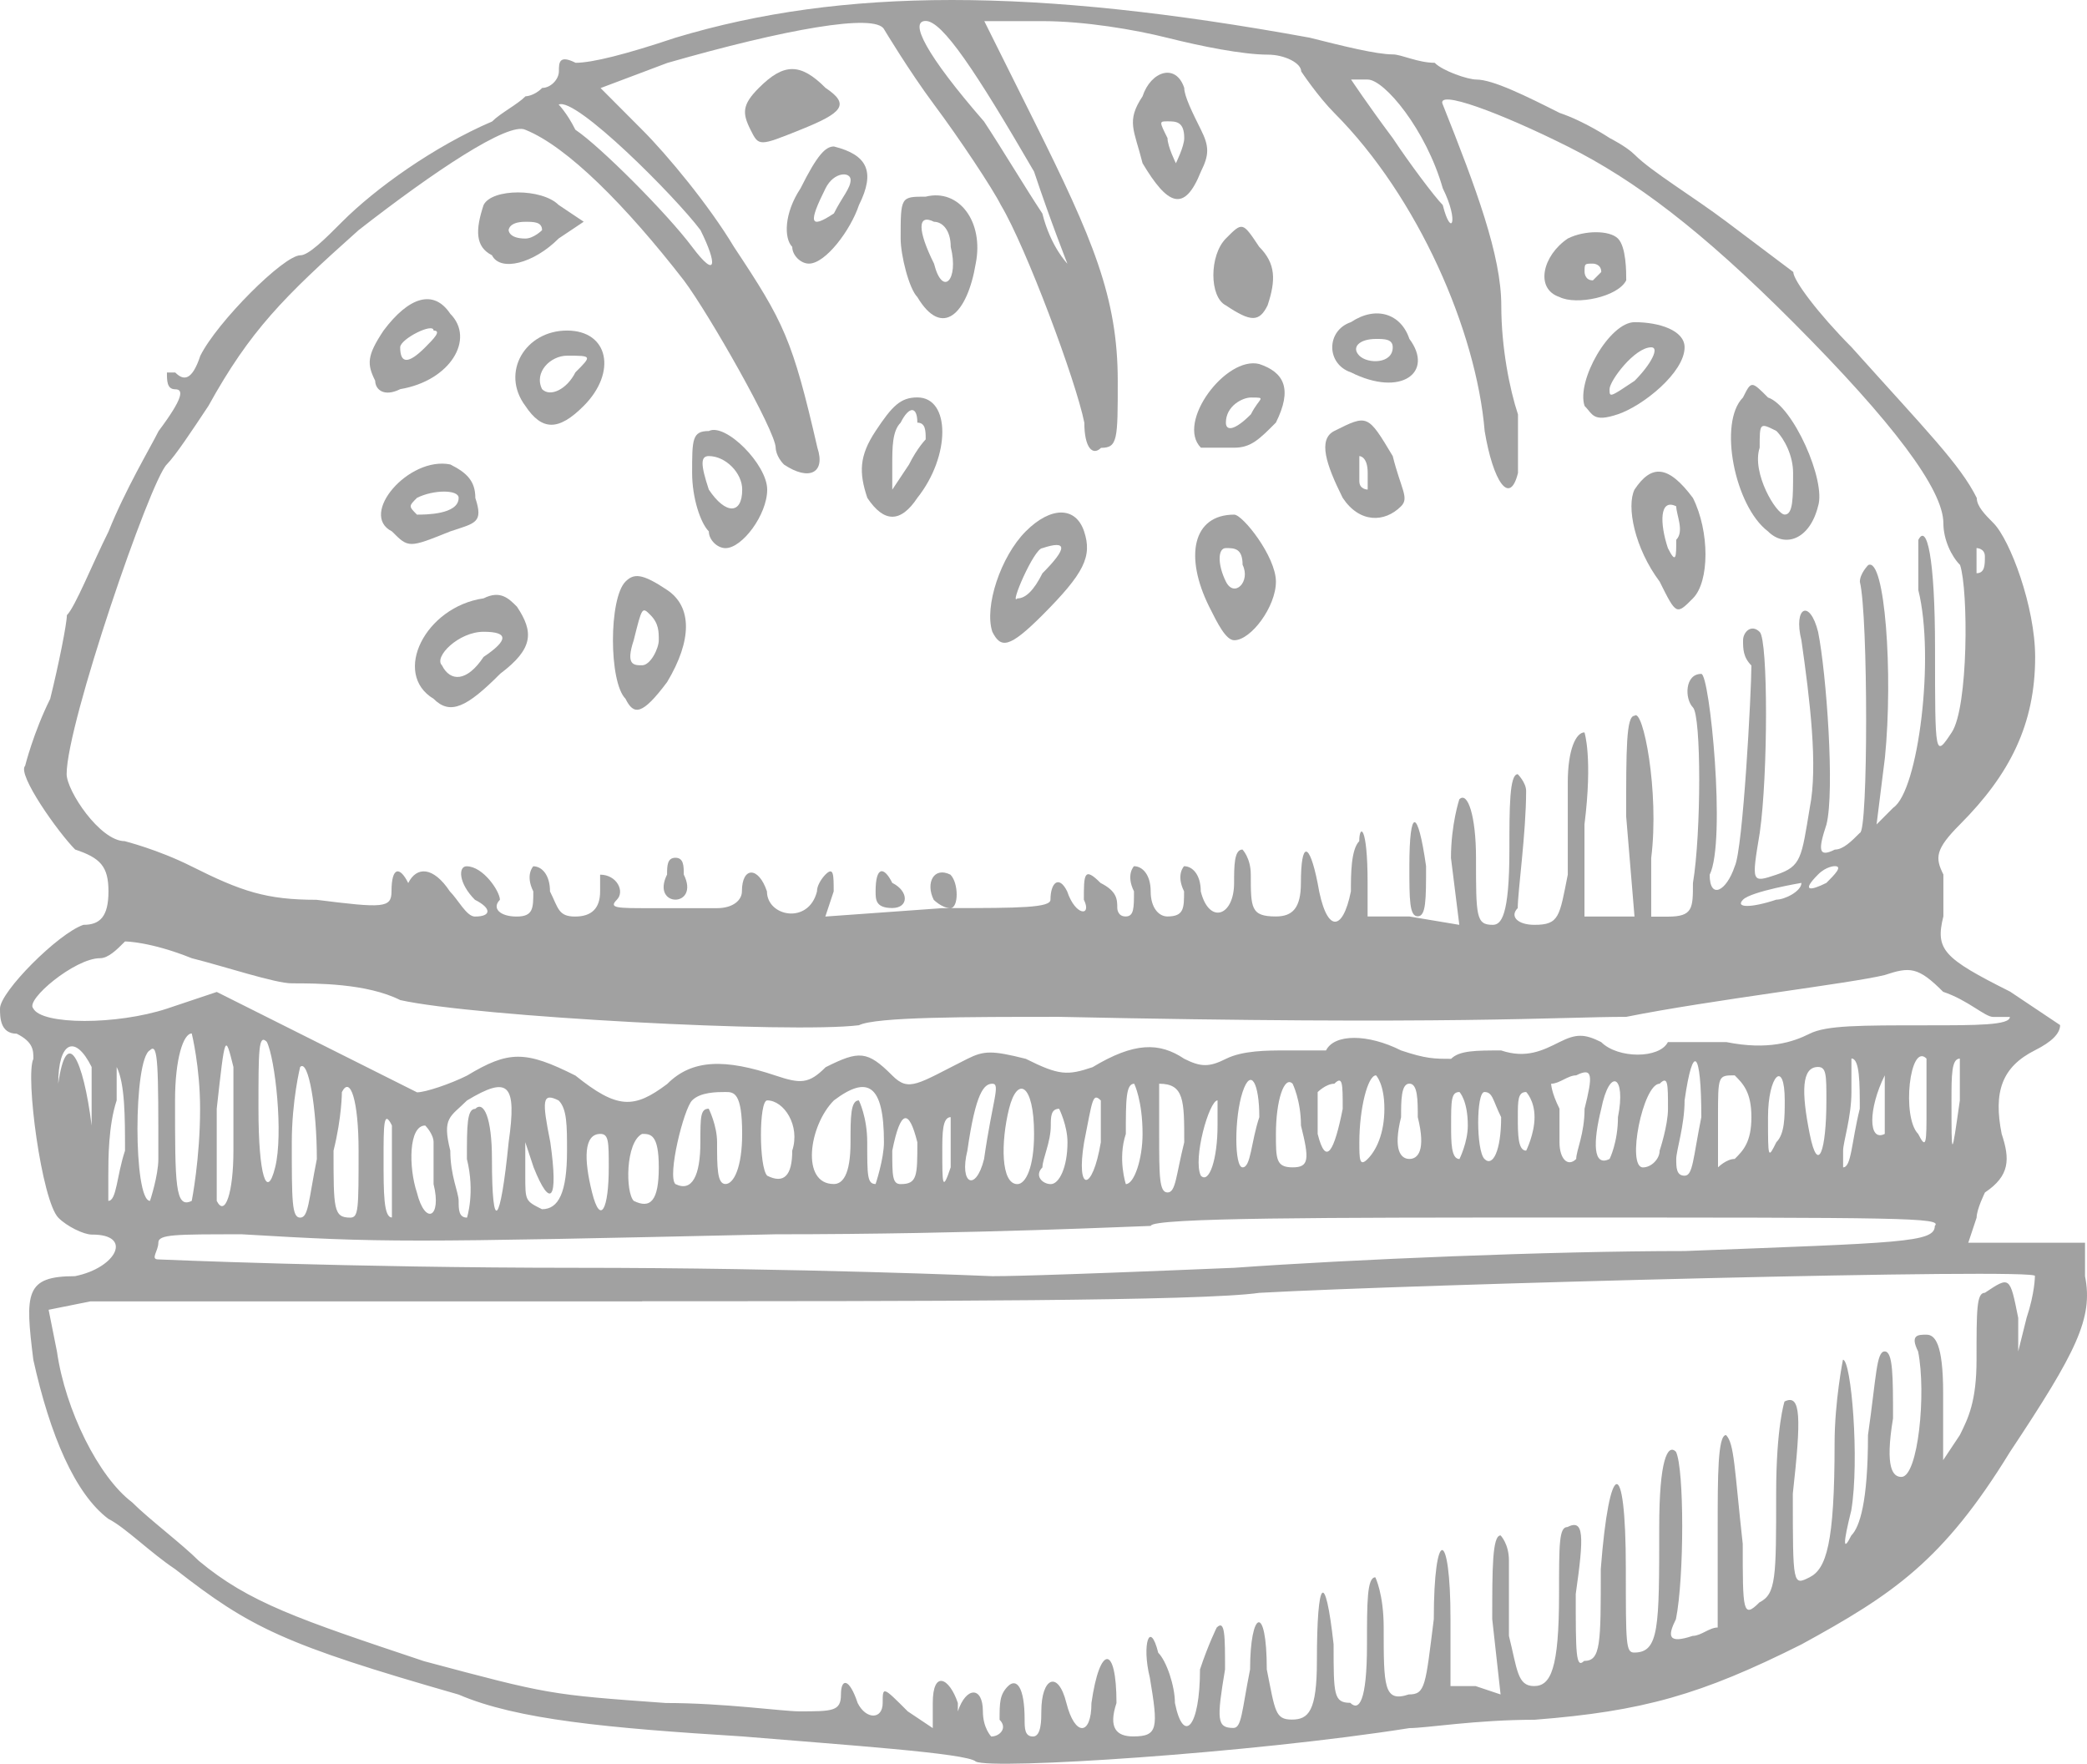
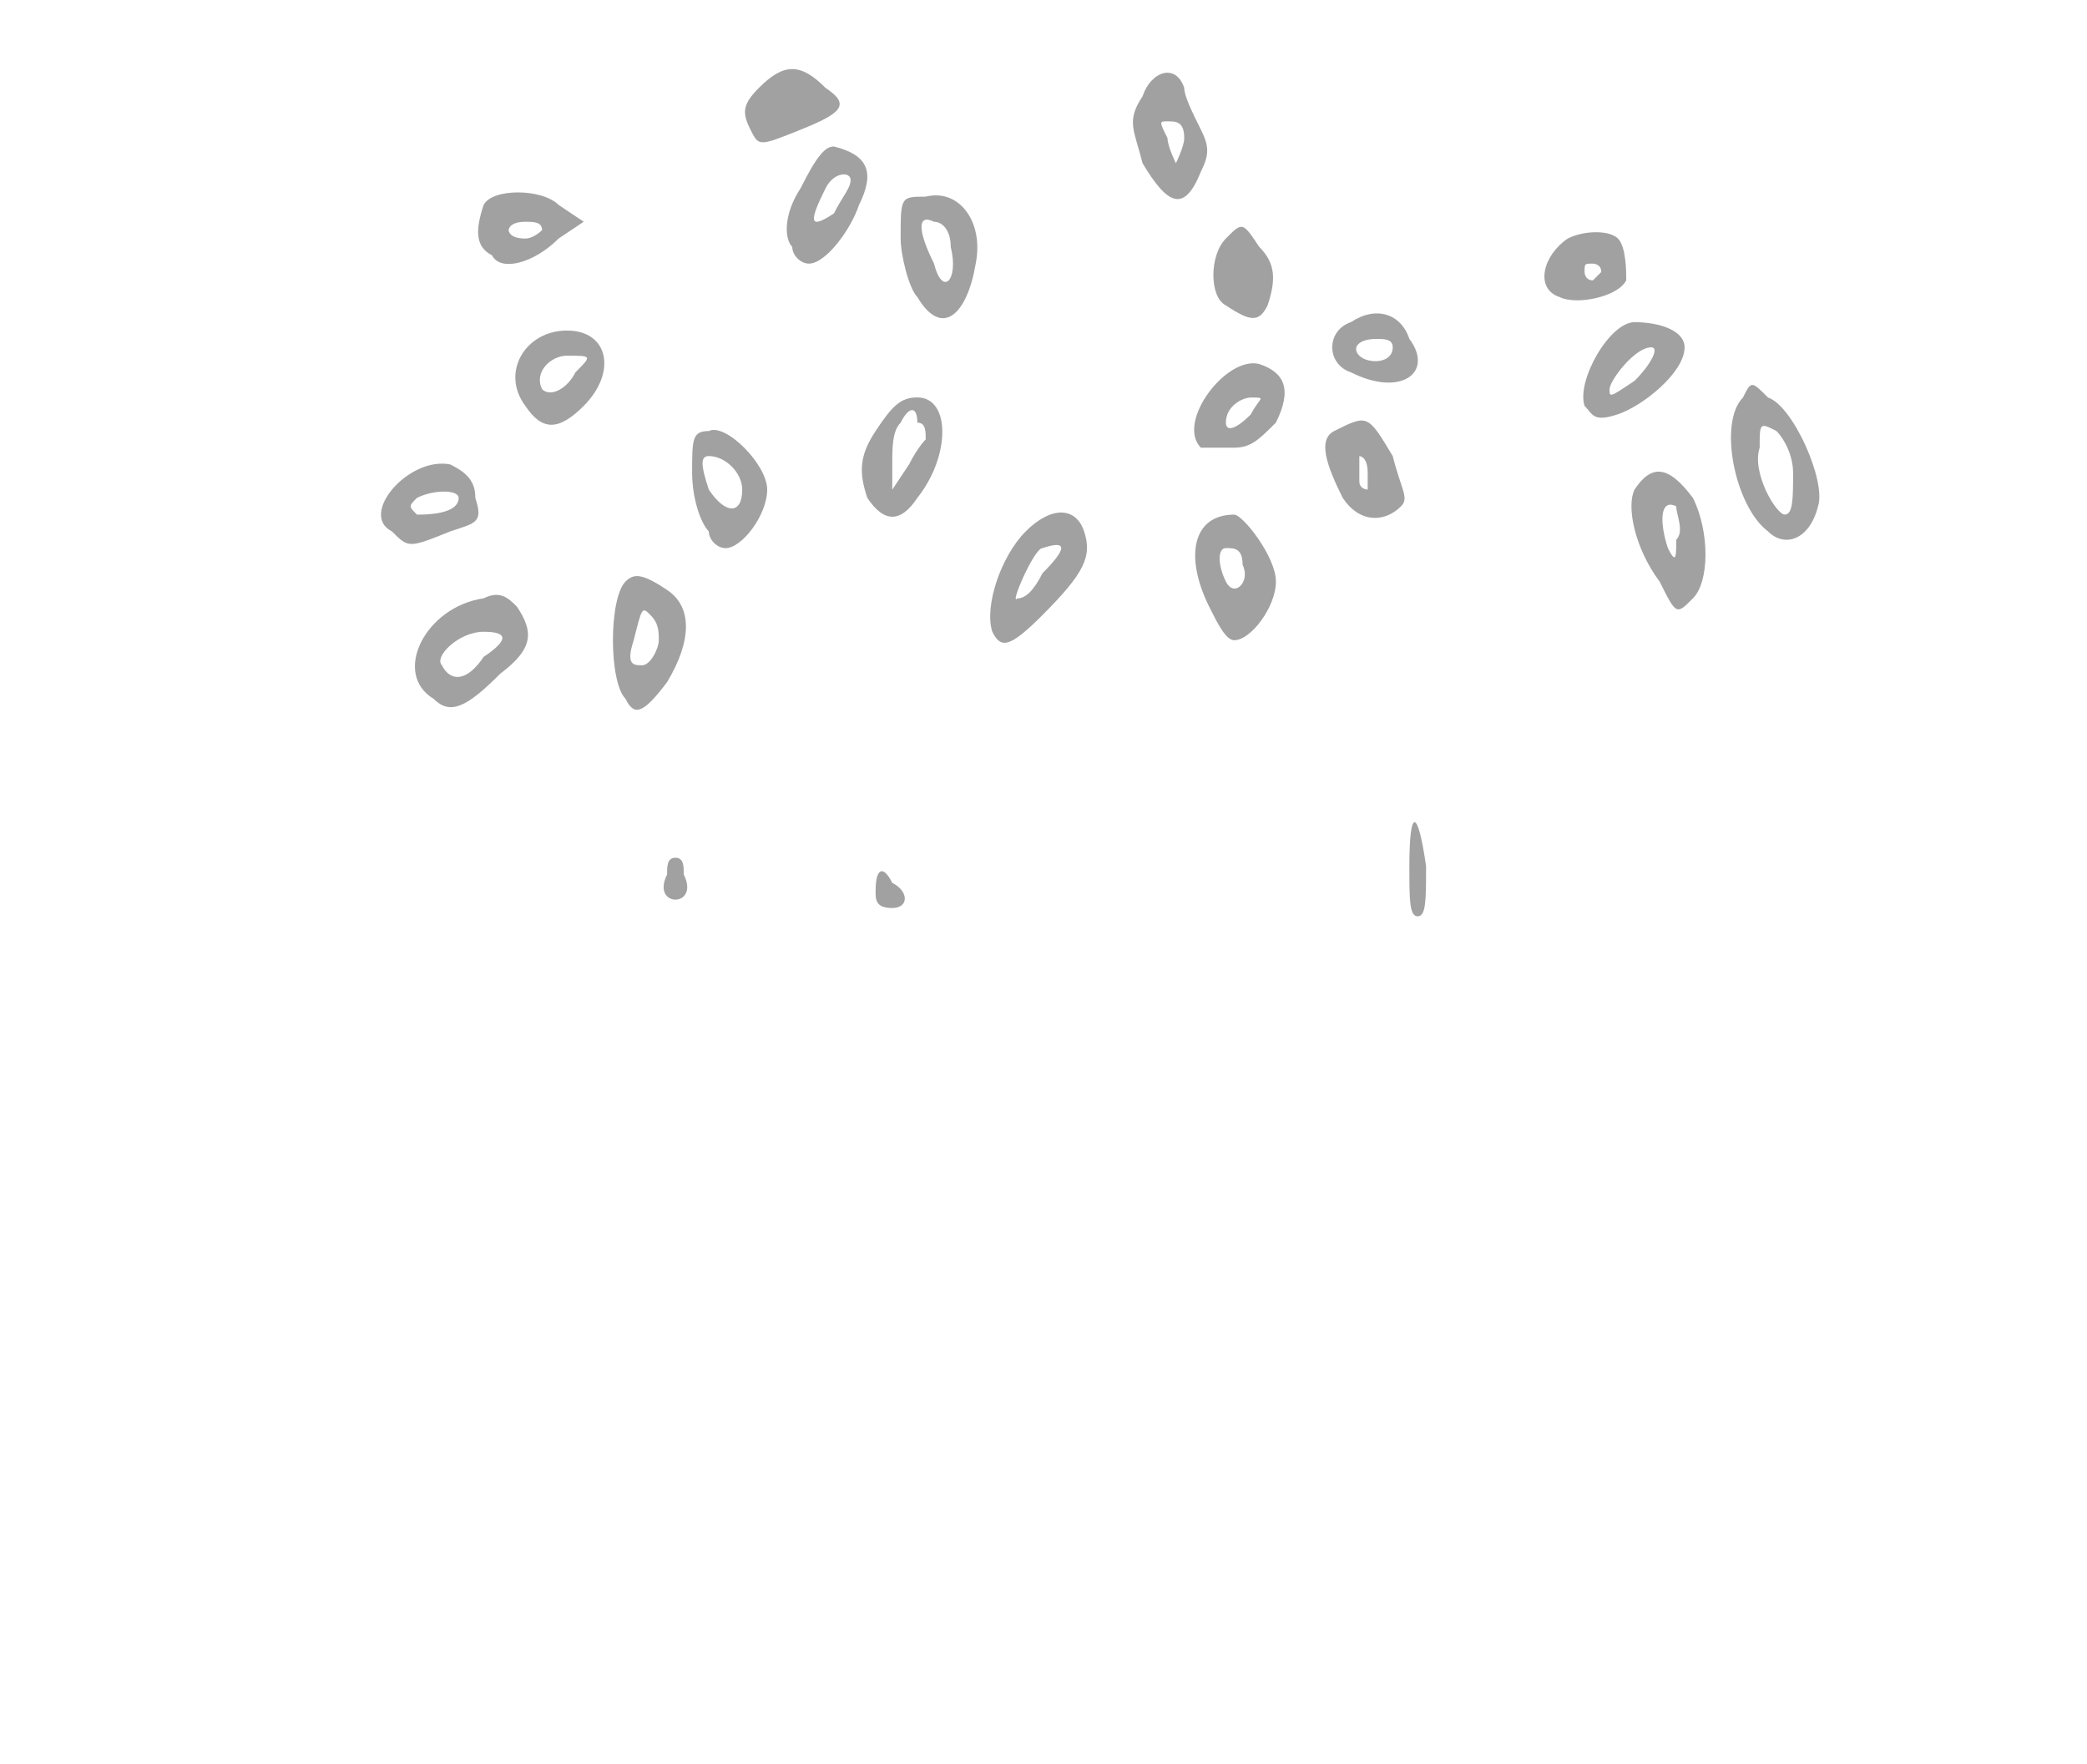
<svg xmlns="http://www.w3.org/2000/svg" viewBox="0 0 71 60" fill="none">
  <path d="M53.907 13.808C54.191 14.093 54.191 14.378 55.041 14.093C55.893 13.808 57.31 12.67 57.31 11.815C57.31 11.245 56.458 10.96 55.609 10.96C54.757 10.96 53.623 12.953 53.907 13.808ZM56.177 11.815C56.461 11.815 56.177 12.385 55.609 12.955C54.757 13.525 54.757 13.525 54.757 13.24C54.757 12.955 55.609 11.815 56.177 11.815Z" fill="#A1A1A1" />
  <path d="M55.608 16.652C55.325 17.222 55.608 18.645 56.461 19.785C57.029 20.925 57.029 20.925 57.594 20.355C58.163 19.785 58.163 18.077 57.594 16.94C56.745 15.8 56.177 15.8 55.608 16.652ZM57.026 18.362C57.026 18.932 57.026 19.217 56.742 18.647C56.458 17.792 56.458 16.94 57.026 17.225C57.026 17.507 57.31 18.077 57.026 18.362Z" fill="#A1A1A1" />
  <path d="M53.055 10.105C53.623 10.39 55.041 10.105 55.325 9.535C55.325 9.25 55.325 8.395 55.041 8.113C54.757 7.83 53.907 7.828 53.339 8.113C52.486 8.683 52.205 9.82 53.055 10.105ZM54.191 8.968C54.191 8.968 54.475 8.968 54.475 9.253L54.191 9.538C53.907 9.538 53.907 9.253 53.907 9.253C53.907 8.968 53.907 8.968 54.191 8.968Z" fill="#A1A1A1" />
  <path d="M60.148 18.077C60.717 18.647 61.566 18.362 61.85 17.222C62.134 16.367 60.998 13.805 60.148 13.523C59.58 12.953 59.58 12.953 59.296 13.523C58.447 14.375 59.015 17.222 60.148 18.077ZM59.864 15.23C59.864 14.375 59.864 14.375 60.432 14.66C60.717 14.945 61.001 15.515 61.001 16.082C61.001 16.937 61.001 17.505 60.717 17.505C60.432 17.505 59.58 16.085 59.864 15.23Z" fill="#A1A1A1" />
  <path d="M47.947 29.465C47.947 30.605 47.947 31.172 48.231 31.172C48.515 31.172 48.515 30.602 48.515 29.465C48.231 27.472 47.947 27.472 47.947 29.465Z" fill="#A1A1A1" />
  <path d="M40.855 15.23H41.989C42.557 15.23 42.841 14.945 43.407 14.375C43.975 13.235 43.691 12.668 42.839 12.383C41.705 12.1 40.003 14.375 40.855 15.23ZM42.557 14.093C41.989 14.663 41.705 14.663 41.705 14.378C41.705 13.808 42.273 13.523 42.557 13.523C43.126 13.523 42.841 13.523 42.557 14.093Z" fill="#A1A1A1" />
  <path d="M41.705 10.39C42.557 10.96 42.839 10.96 43.123 10.39C43.407 9.535 43.407 8.968 42.839 8.398C42.27 7.543 42.27 7.543 41.705 8.113C41.137 8.683 41.137 10.105 41.705 10.39Z" fill="#A1A1A1" />
  <path d="M41.989 17.507C40.572 17.507 40.288 18.93 41.137 20.64C41.421 21.21 41.705 21.78 41.989 21.78C42.557 21.78 43.407 20.64 43.407 19.788C43.407 18.93 42.273 17.507 41.989 17.507ZM41.705 19.785C41.421 19.215 41.421 18.645 41.705 18.645C41.989 18.645 42.273 18.645 42.273 19.215C42.557 19.785 41.989 20.355 41.705 19.785Z" fill="#A1A1A1" />
  <path d="M45.961 12.668C47.663 13.523 48.799 12.668 47.947 11.528C47.663 10.673 46.813 10.39 45.961 10.958C45.111 11.245 45.111 12.383 45.961 12.668ZM46.813 11.53C47.097 11.53 47.381 11.53 47.381 11.815C47.381 12.385 46.529 12.385 46.245 12.1C45.961 11.815 46.245 11.53 46.813 11.53Z" fill="#A1A1A1" />
  <path d="M47.665 17.222C47.949 16.937 47.665 16.652 47.381 15.515C46.529 14.093 46.529 14.093 45.395 14.66C44.827 14.945 45.111 15.8 45.679 16.937C46.245 17.792 47.097 17.792 47.665 17.222ZM46.245 15.515C46.245 15.515 46.529 15.515 46.529 16.085C46.529 16.37 46.529 16.655 46.529 16.655C46.529 16.655 46.245 16.655 46.245 16.37C46.245 15.8 46.245 15.515 46.245 15.515Z" fill="#A1A1A1" />
  <path d="M40.856 5.835C41.14 5.265 41.14 4.98 40.856 4.413C40.572 3.843 40.288 3.273 40.288 2.991C40.004 2.136 39.151 2.421 38.87 3.276C38.302 4.131 38.586 4.416 38.87 5.553C39.719 6.975 40.288 7.26 40.856 5.835ZM39.719 4.128C40.004 4.128 40.288 4.128 40.288 4.698C40.288 4.983 40.004 5.553 40.004 5.553C40.004 5.553 39.719 4.983 39.719 4.698C39.435 4.128 39.435 4.128 39.719 4.128Z" fill="#A1A1A1" />
  <path d="M22.978 29.18C22.694 29.18 22.694 29.465 22.694 29.75C22.41 30.32 22.694 30.605 22.978 30.605C23.262 30.605 23.546 30.32 23.262 29.75C23.262 29.465 23.262 29.18 22.978 29.18Z" fill="#A1A1A1" />
-   <path d="M2.551 43.414C0.85 43.414 0.85 43.984 1.134 46.261C1.702 48.824 2.551 50.816 3.688 51.671C4.256 51.956 5.105 52.811 5.957 53.379C8.511 55.371 9.645 55.941 15.605 57.648C17.591 58.504 20.713 58.788 25.253 59.071C28.657 59.356 32.915 59.641 33.196 59.926C33.764 60.211 42.56 59.641 47.949 58.788C48.517 58.788 50.219 58.504 52.205 58.504C55.893 58.218 57.881 57.648 61.285 55.941C64.407 54.234 66.109 53.094 68.379 49.394C70.648 45.979 71.216 44.839 70.933 43.416V42.276H66.961L67.245 41.422C67.245 41.136 67.529 40.566 67.529 40.566C68.381 39.996 68.381 39.429 68.097 38.574C67.813 37.152 68.097 36.297 69.233 35.727C69.802 35.442 70.085 35.157 70.085 34.872C70.085 34.872 69.233 34.302 68.384 33.734C66.114 32.594 65.83 32.312 66.114 31.172V29.75C65.83 29.18 65.83 28.895 66.682 28.042C68.384 26.335 69.236 24.627 69.236 22.35C69.236 20.643 68.384 18.365 67.818 17.795C67.534 17.51 67.25 17.225 67.25 16.94C66.682 15.8 65.548 14.663 62.994 11.815C61.861 10.675 61.008 9.538 61.008 9.253C61.008 9.253 59.872 8.398 58.739 7.545C57.605 6.69 56.185 5.838 55.617 5.268C55.333 4.983 54.764 4.698 54.764 4.698C54.764 4.698 53.912 4.128 53.063 3.843C51.929 3.273 50.793 2.706 50.224 2.706C49.941 2.706 49.091 2.421 48.807 2.136C48.239 2.136 47.673 1.851 47.389 1.851C46.821 1.851 45.688 1.566 44.551 1.281C35.188 -0.427 28.662 -0.427 22.986 1.281C21.284 1.851 20.148 2.136 19.582 2.136C19.014 1.851 19.014 2.136 19.014 2.421C19.014 2.706 18.73 2.991 18.446 2.991C18.162 3.276 17.878 3.276 17.878 3.276C17.594 3.561 17.026 3.846 16.744 4.131C14.758 4.986 12.773 6.408 11.636 7.548C11.068 8.118 10.503 8.685 10.218 8.685C9.65 8.685 7.38 10.963 6.815 12.103C6.531 12.958 6.247 12.958 5.963 12.673C5.679 12.673 5.679 12.673 5.679 12.673C5.679 12.958 5.679 13.243 5.963 13.243C6.247 13.243 6.247 13.528 5.395 14.665C5.111 15.235 4.261 16.658 3.693 18.08C3.125 19.22 2.559 20.643 2.275 20.928C2.275 21.213 1.991 22.635 1.707 23.775C1.139 24.915 0.855 26.052 0.855 26.052C0.571 26.337 1.988 28.33 2.557 28.9C3.409 29.185 3.69 29.47 3.69 30.322C3.69 31.177 3.406 31.462 2.838 31.462C1.986 31.747 0 33.74 0 34.31C0 34.595 0 35.165 0.568 35.165C1.136 35.45 1.136 35.735 1.136 36.02C0.852 36.59 1.42 40.859 1.988 41.429C2.272 41.715 2.841 41.999 3.125 41.999C4.537 41.989 3.969 43.129 2.551 43.414ZM67.242 18.93C67.242 18.645 67.242 18.645 67.242 18.645C67.242 18.645 67.526 18.645 67.526 18.93C67.526 19.215 67.526 19.5 67.242 19.5C67.242 19.5 67.242 19.215 67.242 18.93ZM46.529 2.706C47.097 2.706 48.515 4.413 49.083 6.405C49.651 7.545 49.367 8.113 49.083 6.975C48.799 6.69 47.949 5.553 47.381 4.698C46.529 3.558 45.964 2.706 45.964 2.706C45.964 2.706 46.245 2.706 46.529 2.706ZM31.492 0.713C32.06 0.713 33.194 2.421 35.179 5.838C35.748 7.545 36.313 8.97 36.313 8.97C36.313 8.97 35.745 8.4 35.461 7.263C34.893 6.408 34.043 4.986 33.475 4.131C31.492 1.851 30.924 0.713 31.492 0.713ZM23.83 7.828C24.398 8.965 24.398 9.535 23.546 8.398C22.694 7.26 20.424 4.983 19.574 4.413C19.29 3.843 19.006 3.558 19.006 3.558C19.574 3.273 22.978 6.69 23.83 7.828ZM2.267 26.332C2.267 24.625 5.105 16.367 5.673 15.8C5.958 15.515 6.526 14.66 7.091 13.808C8.509 11.245 9.645 10.108 12.199 7.83C14.753 5.838 17.307 4.131 17.875 4.416C19.293 4.986 21.279 6.978 23.267 9.54C24.119 10.678 26.389 14.665 26.389 15.235C26.389 15.235 26.389 15.52 26.673 15.805C27.526 16.375 28.091 16.09 27.809 15.235C26.957 11.536 26.673 10.966 24.972 8.403C24.119 6.981 22.702 5.271 21.849 4.418L20.432 2.996L22.702 2.141C26.673 1.001 29.796 0.433 30.079 1.001C30.079 1.001 30.932 2.423 31.781 3.563C32.633 4.703 33.767 6.411 34.051 6.978C34.903 8.4 36.605 12.955 36.889 14.38C36.889 15.235 37.173 15.518 37.457 15.235C38.026 15.235 38.026 14.95 38.026 12.958C38.026 10.111 37.173 8.118 35.188 4.133L33.486 0.719H35.471C36.889 0.719 38.594 1.004 39.727 1.289C40.861 1.574 42.281 1.859 43.133 1.859C43.702 1.859 44.267 2.144 44.267 2.429C44.267 2.429 44.835 3.284 45.401 3.851C48.239 6.698 50.224 11.253 50.509 14.668C50.793 16.375 51.361 17.23 51.642 16.09V14.098C51.358 13.243 51.074 11.821 51.074 10.398C51.074 8.691 50.222 6.413 49.088 3.566C48.804 2.996 51.074 3.851 53.344 4.988C55.614 6.126 57.884 7.836 61.006 10.966C64.409 14.38 66.114 16.658 66.114 17.798C66.114 18.368 66.398 18.938 66.682 19.22C66.966 20.075 66.966 24.06 66.398 24.915C65.83 25.77 65.83 25.77 65.83 22.068C65.83 18.935 65.546 17.798 65.262 18.368C65.262 18.368 65.262 19.223 65.262 20.075C65.83 22.353 65.262 26.907 64.409 27.477L63.841 28.047L64.126 25.77C64.409 22.923 64.125 18.938 63.557 19.223C63.557 19.223 63.273 19.508 63.273 19.793C63.557 20.933 63.557 28.332 63.273 28.332C62.989 28.617 62.705 28.902 62.421 28.902C61.853 29.188 61.853 28.902 62.137 28.047C62.421 26.91 62.137 22.923 61.853 21.5C61.569 20.36 61.001 20.645 61.285 21.785C61.569 23.778 61.853 26.055 61.569 27.477C61.285 29.185 61.285 29.47 60.435 29.755C59.583 30.04 59.583 30.04 59.867 28.332C60.151 26.34 60.151 21.785 59.867 21.5C59.583 21.215 59.299 21.5 59.299 21.785C59.299 22.07 59.299 22.355 59.583 22.64C59.583 23.495 59.299 28.902 59.015 29.473C58.731 30.328 58.163 30.613 58.163 29.758C58.731 28.617 58.163 22.925 57.879 22.925C57.31 22.925 57.31 23.78 57.594 24.065C57.879 24.35 57.879 28.335 57.594 30.043C57.594 30.898 57.594 31.183 56.742 31.183H56.174V29.19C56.458 26.913 55.89 24.065 55.606 24.35C55.322 24.35 55.322 25.49 55.322 27.765L55.606 31.18H53.904V28.047C54.188 25.77 53.904 24.915 53.904 24.915C53.62 24.915 53.336 25.485 53.336 26.622V29.755C53.052 31.177 53.052 31.462 52.203 31.462C51.634 31.462 51.35 31.177 51.634 30.892C51.634 30.322 51.919 28.33 51.919 26.907C51.919 26.622 51.634 26.337 51.634 26.337C51.35 26.337 51.35 27.477 51.35 28.9C51.35 31.177 51.066 31.462 50.782 31.462C50.214 31.462 50.214 31.177 50.214 29.185C50.214 27.762 49.93 26.907 49.646 27.192C49.646 27.192 49.362 28.047 49.362 29.185L49.646 31.462L47.944 31.177H46.526V30.037C46.526 28.045 46.242 28.045 46.242 28.615C45.958 28.9 45.958 29.755 45.958 30.322C45.674 31.744 45.106 31.744 44.825 30.037C44.541 28.615 44.257 28.615 44.257 30.037C44.257 30.892 43.972 31.177 43.404 31.177C42.552 31.177 42.552 30.892 42.552 29.755C42.552 29.185 42.268 28.9 42.268 28.9C41.984 28.9 41.984 29.47 41.984 30.037C41.984 31.177 41.132 31.459 40.85 30.322C40.85 29.752 40.566 29.467 40.282 29.467C40.282 29.467 39.998 29.752 40.282 30.322C40.282 30.892 40.282 31.177 39.714 31.177C39.43 31.177 39.146 30.892 39.146 30.322C39.146 29.752 38.862 29.467 38.578 29.467C38.578 29.467 38.294 29.752 38.578 30.322C38.578 30.892 38.578 31.177 38.294 31.177C38.01 31.177 38.01 30.892 38.01 30.892C38.01 30.607 38.01 30.322 37.441 30.037C36.873 29.467 36.873 29.752 36.873 30.607C37.157 31.177 36.589 31.177 36.305 30.322C36.021 29.752 35.737 30.037 35.737 30.607C35.737 30.881 34.683 30.892 32.334 30.892C32.617 30.892 32.617 30.037 32.334 29.755C31.765 29.47 31.481 30.04 31.765 30.61C31.765 30.61 32.05 30.895 32.334 30.895C32.24 30.895 32.148 30.895 32.049 30.895L28.078 31.18L28.362 30.325C28.362 29.755 28.362 29.47 28.078 29.755C28.078 29.755 27.794 30.04 27.794 30.325C27.509 31.465 26.092 31.18 26.092 30.325C25.808 29.47 25.24 29.47 25.24 30.325C25.24 30.61 24.956 30.895 24.387 30.895H22.118C20.984 30.895 20.7 30.895 20.984 30.61C21.268 30.325 20.984 29.755 20.416 29.755C20.416 29.755 20.416 30.04 20.416 30.325C20.416 30.895 20.132 31.18 19.564 31.18C18.995 31.18 18.995 30.895 18.711 30.325C18.711 29.755 18.427 29.47 18.143 29.47C18.143 29.47 17.859 29.755 18.143 30.325C18.143 30.895 18.143 31.18 17.575 31.18C17.007 31.18 16.723 30.895 17.007 30.61C17.007 30.325 16.439 29.47 15.873 29.47C15.589 29.47 15.589 30.04 16.157 30.61C16.726 30.895 16.726 31.18 16.157 31.18C15.873 31.18 15.589 30.61 15.305 30.325C14.737 29.47 14.172 29.47 13.888 30.04C13.604 29.47 13.319 29.47 13.319 30.325C13.319 30.895 13.035 30.895 10.765 30.61C9.064 30.61 8.211 30.325 6.51 29.47C5.376 28.9 4.24 28.615 4.24 28.615C3.401 28.61 2.267 26.902 2.267 26.332ZM62.134 30.035C61.566 30.32 61.282 30.32 61.85 29.75C62.134 29.465 62.418 29.465 62.418 29.465C62.702 29.465 62.418 29.75 62.134 30.035ZM61.285 30.035C61.285 30.32 60.717 30.605 60.432 30.605C59.58 30.89 59.015 30.89 59.299 30.605C59.583 30.32 61.285 30.035 61.285 30.035ZM1.131 34.304C0.847 34.019 2.549 32.597 3.401 32.597C3.685 32.597 3.969 32.312 4.253 32.027C4.253 32.027 5.105 32.027 6.523 32.597C7.657 32.882 9.361 33.452 9.929 33.452C10.781 33.452 12.483 33.452 13.617 34.022C16.171 34.592 26.952 35.162 29.222 34.877C29.79 34.592 32.91 34.592 36.032 34.592C49.367 34.877 53.055 34.592 55.325 34.592C58.163 34.022 62.986 33.452 64.12 33.169C64.972 32.885 65.254 32.885 66.106 33.74C66.958 34.025 67.524 34.595 67.808 34.595C68.092 34.595 68.376 34.595 68.376 34.595C68.376 34.88 67.242 34.88 65.538 34.88C63.268 34.88 62.134 34.88 61.566 35.165C60.998 35.45 60.148 35.735 58.728 35.45C57.594 35.45 56.742 35.45 56.742 35.45C56.458 36.02 55.041 36.02 54.472 35.45C53.904 35.165 53.62 35.165 53.054 35.45C52.486 35.735 51.921 36.02 51.069 35.735C50.217 35.735 49.651 35.735 49.367 36.02C48.799 36.02 48.515 36.02 47.665 35.735C46.532 35.165 45.395 35.165 45.111 35.735C45.111 35.735 44.543 35.735 43.694 35.735C43.126 35.735 42.276 35.735 41.708 36.02C41.14 36.305 40.855 36.305 40.29 36.02C39.438 35.45 38.588 35.45 37.168 36.305C36.316 36.59 36.035 36.59 34.898 36.02C33.762 35.735 33.48 35.735 32.912 36.02C31.21 36.875 30.927 37.16 30.358 36.59C29.506 35.735 29.224 35.735 28.088 36.305C27.52 36.875 27.236 36.875 26.387 36.59C24.685 36.02 23.549 36.02 22.699 36.875C21.565 37.73 20.997 37.73 19.577 36.59C17.875 35.735 17.307 35.735 15.889 36.59C15.321 36.875 14.472 37.16 14.188 37.16C14.188 37.16 12.486 36.305 10.781 35.452L7.375 33.745L5.673 34.315C3.969 34.872 1.415 34.872 1.131 34.304ZM66.674 36.012C66.674 36.012 66.674 36.297 66.674 37.434C66.39 39.426 66.39 39.426 66.39 37.434C66.39 36.582 66.39 36.012 66.674 36.012ZM5.387 42.274C5.387 41.989 5.955 41.989 8.225 41.989C13.049 42.274 13.617 42.274 26.384 41.989C33.194 41.989 38.867 41.704 39.151 41.704C39.151 41.419 45.393 41.419 52.77 41.419C64.688 41.419 66.106 41.419 65.822 41.704C65.822 42.274 64.688 42.274 57.31 42.559C52.77 42.559 45.961 42.844 41.989 43.129C35.179 43.414 34.046 43.414 33.762 43.414C33.762 43.414 27.236 43.129 19.574 43.129C11.912 43.129 5.387 42.844 5.387 42.844C5.103 42.844 5.387 42.559 5.387 42.274ZM5.103 40.852C4.534 40.852 4.534 36.012 5.103 35.727C5.387 35.442 5.387 36.297 5.387 39.426C5.387 39.996 5.103 40.852 5.103 40.852ZM5.955 37.434C5.955 36.012 6.239 35.157 6.523 35.157C6.523 35.157 6.807 36.297 6.807 37.719C6.807 39.426 6.523 40.852 6.523 40.852C5.955 41.136 5.955 40.282 5.955 37.434ZM7.373 40.852V37.719C7.657 35.157 7.657 35.157 7.941 36.297V39.144C7.941 40.566 7.657 41.422 7.373 40.852ZM8.793 37.719C8.793 35.727 8.793 35.157 9.077 35.442C9.361 36.012 9.645 38.574 9.361 39.712C9.077 40.852 8.793 39.996 8.793 37.719ZM9.927 38.859C9.927 37.437 10.211 36.297 10.211 36.297C10.495 36.012 10.779 37.719 10.779 39.429C10.495 40.852 10.495 41.422 10.211 41.422C9.927 41.422 9.927 40.852 9.927 38.859ZM11.347 39.144C11.631 38.004 11.631 37.152 11.631 37.152C11.915 36.582 12.199 37.437 12.199 39.144C12.199 41.136 12.199 41.422 11.915 41.422C11.347 41.422 11.347 41.136 11.347 39.144ZM13.049 39.426C13.049 38.286 13.049 37.719 13.333 38.286C13.333 38.286 13.333 39.142 13.333 39.994C13.333 40.564 13.333 41.416 13.333 41.416C13.049 41.422 13.049 40.566 13.049 39.426ZM14.182 40.566C13.898 39.712 13.898 38.289 14.466 38.289C14.466 38.289 14.75 38.574 14.75 38.859V40.282C15.034 41.422 14.466 41.704 14.182 40.566ZM15.887 41.422C15.603 41.422 15.603 41.136 15.603 40.852C15.603 40.566 15.319 39.996 15.319 39.144C15.034 38.004 15.318 38.004 15.887 37.437C17.304 36.582 17.588 36.867 17.304 38.859C17.02 41.706 16.736 41.992 16.736 39.429C16.736 38.007 16.452 37.437 16.168 37.722C15.884 37.722 15.884 38.292 15.884 39.429C16.168 40.566 15.887 41.422 15.887 41.422ZM18.722 38.859C18.438 37.437 18.438 37.152 19.006 37.437C19.29 37.722 19.29 38.292 19.29 39.144C19.29 40.566 19.006 41.136 18.438 41.136C17.87 40.852 17.87 40.852 17.87 39.996V38.856L18.154 39.712C18.722 41.136 19.006 40.852 18.722 38.859ZM20.426 38.574C20.711 38.574 20.71 38.859 20.71 39.712C20.71 41.134 20.427 41.704 20.142 40.566C19.858 39.429 19.858 38.574 20.426 38.574ZM21.844 38.574C22.128 38.574 22.412 38.574 22.412 39.712C22.412 40.852 22.128 41.134 21.56 40.852C21.276 40.566 21.276 38.859 21.844 38.574ZM23.546 37.434C23.83 37.149 24.398 37.149 24.68 37.149C24.961 37.149 25.248 37.149 25.248 38.572C25.248 39.709 24.964 40.279 24.68 40.279C24.395 40.279 24.395 39.709 24.395 38.856C24.395 38.286 24.111 37.717 24.111 37.717C23.827 37.717 23.827 38.002 23.827 38.856C23.827 39.996 23.543 40.564 22.975 40.279C22.696 39.996 23.262 37.719 23.546 37.434ZM26.1 37.434C26.668 37.434 27.233 38.289 26.952 39.142C26.952 39.996 26.668 40.282 26.1 39.996C25.816 39.712 25.816 37.434 26.1 37.434ZM28.37 37.434C29.503 36.579 30.072 36.864 30.072 38.856C30.072 39.426 29.788 40.279 29.788 40.279C29.503 40.279 29.503 39.994 29.503 38.856C29.503 38.002 29.219 37.434 29.219 37.434C28.935 37.434 28.935 38.004 28.935 38.856C28.935 39.996 28.651 40.279 28.367 40.279C27.236 40.282 27.517 38.289 28.37 37.434ZM30.355 39.144C30.64 37.722 30.924 37.722 31.208 38.859C31.208 39.999 31.208 40.282 30.64 40.282C30.356 40.282 30.355 39.996 30.355 39.144ZM32.057 39.144C32.057 38.574 32.057 38.004 32.342 38.004C32.342 38.004 32.342 38.004 32.342 38.289V39.712C32.057 40.566 32.057 40.282 32.057 39.144ZM32.91 39.144C33.194 37.152 33.478 36.867 33.762 36.867C34.046 36.867 33.762 37.437 33.478 39.429C33.194 40.566 32.626 40.282 32.91 39.144ZM34.327 37.719C34.611 36.582 35.179 36.864 35.179 38.574C35.179 39.712 34.895 40.282 34.611 40.282C34.046 40.282 34.046 38.859 34.327 37.719ZM35.464 39.712C35.464 39.426 35.748 38.856 35.748 38.289C35.748 38.004 35.748 37.719 36.032 37.719C36.032 37.719 36.316 38.289 36.316 38.859C36.316 39.714 36.032 40.282 35.748 40.282C35.464 40.282 35.179 39.996 35.464 39.712ZM36.881 38.859C37.165 37.437 37.165 37.152 37.45 37.437C37.45 37.437 37.45 38.007 37.45 38.859C37.165 40.566 36.597 40.566 36.881 38.859ZM38.301 38.574C38.301 37.434 38.301 36.867 38.586 36.867C38.586 36.867 38.87 37.437 38.87 38.574C38.87 39.429 38.586 40.282 38.301 40.282C38.301 40.282 38.017 39.426 38.301 38.574ZM39.435 38.574C39.435 37.434 39.435 36.867 39.435 36.867C40.288 36.867 40.288 37.437 40.288 38.859C40.003 39.999 40.003 40.566 39.719 40.566C39.435 40.566 39.435 39.996 39.435 38.574ZM41.421 37.434C41.421 37.434 41.421 37.719 41.421 38.289C41.421 39.429 41.137 40.282 40.853 39.996C40.572 39.426 41.137 37.434 41.421 37.434ZM42.273 37.149C42.557 36.294 42.842 36.864 42.842 38.004C42.557 38.859 42.557 39.712 42.273 39.712C41.989 39.712 41.989 38.004 42.273 37.149ZM43.407 38.574C43.407 37.434 43.691 36.582 43.975 36.867C43.975 36.867 44.259 37.437 44.259 38.289C44.543 39.429 44.543 39.712 43.975 39.712C43.407 39.712 43.407 39.426 43.407 38.574ZM44.827 38.574V37.152C44.827 37.152 45.111 36.867 45.395 36.867C45.679 36.582 45.679 36.867 45.679 37.722C45.395 39.144 45.111 39.712 44.827 38.574ZM46.245 38.859C46.245 37.719 46.529 36.582 46.813 36.582C46.813 36.582 47.097 36.867 47.097 37.719C47.097 38.572 46.813 39.142 46.529 39.426C46.245 39.712 46.245 39.426 46.245 38.859ZM47.665 38.004C47.665 37.434 47.665 36.864 47.949 36.864C48.233 36.864 48.233 37.434 48.233 38.004C48.517 39.144 48.233 39.426 47.949 39.426C47.665 39.426 47.381 39.144 47.665 38.004ZM49.367 38.289C49.367 37.434 49.367 37.149 49.651 37.149C49.651 37.149 49.935 37.434 49.935 38.289C49.935 38.859 49.651 39.429 49.651 39.429C49.367 39.426 49.367 38.859 49.367 38.289ZM50.501 37.149C50.785 37.149 50.785 37.434 51.069 38.004C51.069 39.144 50.785 39.712 50.501 39.426C50.217 39.144 50.217 37.149 50.501 37.149ZM51.637 38.004C51.637 37.434 51.637 37.149 51.921 37.149C51.921 37.149 52.205 37.434 52.205 38.004C52.205 38.574 51.921 39.144 51.921 39.144C51.637 39.144 51.637 38.574 51.637 38.004ZM52.77 36.867C53.055 36.867 53.339 36.582 53.623 36.582C54.191 36.297 54.191 36.582 53.907 37.719C53.907 38.574 53.623 39.142 53.623 39.426C53.339 39.712 53.054 39.426 53.054 38.856V37.717C52.77 37.149 52.77 36.867 52.77 36.867ZM54.475 37.719C54.759 36.297 55.327 36.582 55.043 38.004C55.043 38.859 54.759 39.426 54.759 39.426C54.191 39.712 54.191 38.859 54.475 37.719ZM56.461 36.867C56.745 36.582 56.745 36.867 56.745 37.722C56.745 38.292 56.461 39.144 56.461 39.144C56.461 39.429 56.177 39.714 55.893 39.714C55.325 39.712 55.893 36.867 56.461 36.867ZM57.026 39.426C57.026 39.142 57.31 38.286 57.31 37.434C57.594 35.442 57.879 35.727 57.879 38.004C57.594 39.426 57.594 39.996 57.31 39.996C57.026 39.996 57.026 39.712 57.026 39.426ZM58.447 39.712C58.447 39.712 58.447 38.856 58.447 38.004C58.447 36.582 58.447 36.582 59.015 36.582C59.299 36.867 59.583 37.152 59.583 38.004C59.583 38.859 59.299 39.144 59.015 39.426C58.731 39.426 58.447 39.712 58.447 39.712ZM60.148 38.004C60.148 36.582 60.717 36.012 60.717 37.434C60.717 38.004 60.717 38.574 60.432 38.856C60.148 39.426 60.148 39.426 60.148 38.004ZM61.85 36.297C62.134 36.297 62.134 36.582 62.134 37.434C62.134 39.142 61.85 39.996 61.566 38.574C61.282 37.152 61.285 36.297 61.85 36.297ZM62.703 39.712C62.703 39.712 62.703 39.426 62.703 39.142C62.703 38.856 62.986 38.002 62.986 37.149C62.986 36.579 62.986 36.009 62.986 36.009C63.27 36.009 63.27 36.864 63.27 37.717C62.986 38.859 62.986 39.712 62.703 39.712ZM64.12 36.582V37.152C64.12 37.722 64.12 38.574 64.12 38.574C63.554 38.859 63.554 37.719 64.12 36.582ZM65.54 36.012C65.54 36.012 65.54 36.867 65.54 37.719C65.54 38.859 65.54 39.142 65.256 38.574C64.688 38.004 64.972 35.442 65.54 36.012ZM3.117 38.289C2.833 36.012 2.265 34.872 1.981 36.867C1.981 35.444 2.549 35.159 3.117 36.297V38.289ZM3.685 40.852C3.685 40.852 3.685 40.282 3.685 39.996C3.685 39.426 3.685 38.289 3.969 37.434V36.297C4.253 36.867 4.253 38.004 4.253 39.144C3.969 39.996 3.969 40.852 3.685 40.852ZM21.844 44.266C31.208 44.266 40.855 44.266 42.842 43.981C47.95 43.696 69.512 43.126 69.228 43.411C69.228 43.411 69.228 43.981 68.944 44.834L68.66 45.974V44.834C68.376 43.411 68.376 43.411 67.526 43.979C67.242 43.979 67.242 44.549 67.242 46.256C67.242 47.678 66.958 48.248 66.674 48.819L66.106 49.673V47.396C66.106 45.689 65.822 45.404 65.538 45.404C65.254 45.404 64.97 45.404 65.254 45.974C65.538 47.396 65.254 50.243 64.686 50.243C64.401 50.243 64.118 49.959 64.401 48.251C64.401 46.829 64.401 45.974 64.117 45.974C63.833 45.974 63.834 46.829 63.549 48.821C63.549 51.099 63.265 51.953 62.981 52.236C62.697 52.806 62.697 52.521 62.981 51.381C63.265 49.673 62.981 46.256 62.697 46.256C62.697 46.256 62.413 47.678 62.413 49.103C62.413 52.518 62.129 53.373 61.561 53.658C60.993 53.943 60.992 53.943 60.992 50.811C61.277 48.248 61.277 47.394 60.709 47.678C60.709 47.678 60.425 48.533 60.425 50.811C60.425 53.658 60.425 54.226 59.856 54.511C59.288 55.081 59.288 54.796 59.288 52.518C59.004 49.956 59.004 49.103 58.72 48.819C58.436 48.819 58.436 50.241 58.436 51.951C58.436 53.661 58.436 55.366 58.436 55.366C58.152 55.366 57.868 55.651 57.584 55.651C56.731 55.936 56.731 55.651 57.016 55.081C57.3 53.658 57.3 49.956 57.016 49.386C56.731 49.101 56.447 49.671 56.447 51.948C56.447 55.363 56.447 56.218 55.596 56.218C55.311 56.218 55.311 55.933 55.311 53.371C55.311 49.386 54.743 49.671 54.459 53.371C54.459 55.933 54.459 56.503 53.891 56.503C53.607 56.788 53.607 56.218 53.607 54.226C53.891 52.233 53.891 51.663 53.323 51.948C53.039 51.948 53.039 52.518 53.039 54.226C53.039 56.788 52.755 57.358 52.187 57.358C51.618 57.358 51.618 56.788 51.334 55.651V53.088C51.334 52.518 51.05 52.233 51.05 52.233C50.766 52.233 50.766 53.373 50.766 55.081L51.05 57.643L50.198 57.358H49.346V55.081C49.346 51.948 48.778 51.948 48.778 55.081C48.493 57.358 48.493 57.643 47.925 57.643C47.073 57.928 47.073 57.358 47.073 55.366C47.073 54.226 46.789 53.658 46.789 53.658C46.505 53.658 46.505 54.513 46.505 55.936C46.505 57.928 46.221 58.213 45.937 57.928C45.369 57.928 45.369 57.643 45.369 55.936C45.085 53.373 44.801 53.658 44.801 56.506C44.801 58.213 44.517 58.498 43.949 58.498C43.38 58.498 43.38 58.213 43.096 56.791C43.096 54.513 42.528 54.798 42.528 56.791C42.244 58.213 42.244 58.783 41.96 58.783C41.392 58.783 41.392 58.498 41.676 56.791C41.676 55.654 41.676 55.083 41.392 55.368C41.392 55.368 41.108 55.938 40.824 56.791C40.824 58.783 40.255 59.353 39.971 57.931C39.971 57.361 39.688 56.508 39.403 56.224C39.119 55.086 38.835 55.938 39.119 57.078C39.404 58.786 39.403 59.071 38.551 59.071C37.983 59.071 37.699 58.786 37.983 57.934C37.983 55.941 37.415 55.941 37.131 57.934C37.131 59.071 36.563 59.071 36.279 57.934C35.995 56.794 35.426 57.078 35.426 58.218C35.426 58.504 35.426 59.074 35.142 59.074C34.858 59.074 34.858 58.788 34.858 58.504C34.858 57.364 34.574 57.081 34.29 57.364C34.006 57.648 34.006 57.934 34.006 58.504C34.29 58.788 34.006 59.074 33.722 59.074C33.722 59.074 33.438 58.788 33.438 58.218C33.438 57.364 32.87 57.364 32.586 58.218V57.934C32.301 57.078 31.733 56.794 31.733 57.934V58.788L30.881 58.218C30.029 57.364 30.029 57.364 30.029 57.934C30.029 58.504 29.461 58.504 29.177 57.934C28.893 57.078 28.609 57.078 28.609 57.648C28.609 58.218 28.325 58.218 27.191 58.218C26.623 58.218 24.637 57.934 22.651 57.934C18.68 57.648 18.68 57.648 14.424 56.511C10.168 55.089 8.466 54.519 6.762 53.096C6.194 52.526 5.06 51.674 4.492 51.104C3.356 50.249 2.222 47.971 1.938 45.979L1.654 44.557L3.072 44.272H21.844V44.266Z" fill="#A1A1A1" />
  <path d="M13.333 18.077C13.901 18.647 13.901 18.647 15.319 18.077C16.171 17.792 16.452 17.792 16.171 16.94C16.171 16.37 15.887 16.085 15.319 15.8C13.901 15.515 12.196 17.507 13.333 18.077ZM15.603 16.937C15.603 17.507 14.466 17.507 14.185 17.507C13.901 17.222 13.901 17.222 14.185 16.937C14.75 16.652 15.603 16.652 15.603 16.937Z" fill="#A1A1A1" />
  <path d="M16.736 8.683C17.02 9.253 18.154 8.968 19.006 8.113L19.858 7.543L19.006 6.973C18.438 6.403 16.736 6.403 16.452 6.973C16.168 7.828 16.168 8.398 16.736 8.683ZM17.872 7.545C18.157 7.545 18.441 7.545 18.441 7.83C18.441 7.83 18.157 8.115 17.872 8.115C17.304 8.115 17.304 7.83 17.304 7.83C17.304 7.83 17.304 7.545 17.872 7.545Z" fill="#A1A1A1" />
-   <path d="M13.617 13.238C15.318 12.953 16.171 11.53 15.319 10.675C14.75 9.82 13.901 10.105 13.049 11.245C12.48 12.1 12.48 12.385 12.764 12.953C12.764 13.238 13.049 13.523 13.617 13.238ZM14.75 11.245C15.034 11.245 14.75 11.53 14.466 11.815C13.898 12.385 13.614 12.385 13.614 11.815C13.617 11.53 14.75 10.96 14.75 11.245Z" fill="#A1A1A1" />
  <path d="M17.872 13.808C18.441 14.663 19.006 14.663 19.858 13.808C20.994 12.67 20.711 11.245 19.29 11.245C17.87 11.245 17.02 12.668 17.872 13.808ZM19.574 12.668C19.29 13.238 18.722 13.523 18.441 13.238C18.157 12.668 18.725 12.1 19.293 12.1C20.142 12.1 20.142 12.1 19.574 12.668Z" fill="#A1A1A1" />
  <path d="M28.086 2.991C27.233 2.136 26.668 2.136 25.816 2.991C25.247 3.561 25.247 3.846 25.532 4.413C25.816 4.983 25.816 4.983 27.233 4.413C28.654 3.843 28.938 3.558 28.086 2.991Z" fill="#A1A1A1" />
  <path d="M35.464 20.925C36.881 19.503 37.165 18.932 36.881 18.077C36.597 17.222 35.748 17.222 34.895 18.077C34.043 18.932 33.478 20.64 33.759 21.492C34.046 22.062 34.327 22.062 35.464 20.925ZM35.464 18.647C36.316 18.362 36.316 18.647 35.464 19.502C35.179 20.073 34.895 20.358 34.611 20.358C34.327 20.64 35.179 18.647 35.464 18.647Z" fill="#A1A1A1" />
  <path d="M29.222 6.975C29.79 5.835 29.506 5.268 28.37 4.983C28.085 4.983 27.802 5.268 27.236 6.405C26.668 7.26 26.668 8.113 26.952 8.398C26.952 8.683 27.236 8.968 27.52 8.968C28.086 8.968 28.938 7.828 29.222 6.975ZM28.086 6.405C28.37 5.835 28.938 5.835 28.938 6.12C28.938 6.405 28.654 6.69 28.37 7.26C27.517 7.828 27.517 7.545 28.086 6.405Z" fill="#A1A1A1" />
  <path d="M33.194 8.968C33.478 7.545 32.626 6.405 31.492 6.69C30.64 6.69 30.64 6.69 30.64 8.113C30.64 8.683 30.924 9.82 31.208 10.105C32.057 11.53 32.91 10.675 33.194 8.968ZM31.776 7.545C32.06 7.545 32.344 7.83 32.344 8.4C32.628 9.54 32.06 10.108 31.776 8.97C31.208 7.828 31.208 7.26 31.776 7.545Z" fill="#A1A1A1" />
  <path d="M29.506 16.937C30.074 17.792 30.642 17.792 31.208 16.937C32.341 15.515 32.341 13.52 31.208 13.52C30.64 13.52 30.355 13.805 29.79 14.66C29.222 15.515 29.222 16.085 29.506 16.937ZM30.355 15.8C30.355 15.23 30.355 14.66 30.64 14.378C30.924 13.808 31.208 13.808 31.208 14.378C31.492 14.378 31.492 14.663 31.492 14.948C31.492 14.948 31.208 15.233 30.924 15.803L30.355 16.658V15.8Z" fill="#A1A1A1" />
  <path d="M16.452 20.355C14.466 20.64 13.33 22.917 14.75 23.772C15.319 24.342 15.884 24.057 17.02 22.917C18.157 22.062 18.157 21.495 17.588 20.64C17.304 20.355 17.02 20.07 16.452 20.355ZM16.452 22.347C15.884 23.202 15.319 23.202 15.034 22.632C14.75 22.347 15.603 21.492 16.452 21.492C17.302 21.492 17.304 21.777 16.452 22.347Z" fill="#A1A1A1" />
  <path d="M22.696 23.202C23.549 21.78 23.549 20.64 22.696 20.07C21.844 19.5 21.563 19.5 21.279 19.785C20.71 20.355 20.71 23.2 21.279 23.77C21.56 24.34 21.844 24.34 22.696 23.202ZM21.56 21.777C21.844 20.637 21.844 20.637 22.128 20.922C22.412 21.207 22.412 21.492 22.412 21.777C22.412 22.062 22.128 22.632 21.844 22.632C21.56 22.632 21.276 22.632 21.56 21.777Z" fill="#A1A1A1" />
  <path d="M24.682 18.647C25.25 18.647 26.1 17.51 26.1 16.655C26.1 15.8 24.682 14.378 24.114 14.663C23.546 14.663 23.546 14.948 23.546 16.085C23.546 16.94 23.83 17.792 24.114 18.077C24.114 18.362 24.398 18.647 24.682 18.647ZM24.114 15.515C24.682 15.515 25.25 16.085 25.25 16.655C25.25 17.51 24.682 17.51 24.114 16.655C23.83 15.8 23.83 15.515 24.114 15.515Z" fill="#A1A1A1" />
-   <path d="M30.355 30.035C30.072 29.465 29.788 29.465 29.788 30.32C29.788 30.605 29.788 30.89 30.355 30.89C30.924 30.887 30.924 30.317 30.355 30.035Z" fill="#A1A1A1" />
+   <path d="M30.355 30.035C30.072 29.465 29.788 29.465 29.788 30.32C29.788 30.605 29.788 30.89 30.355 30.89C30.924 30.887 30.924 30.317 30.355 30.035" fill="#A1A1A1" />
</svg>